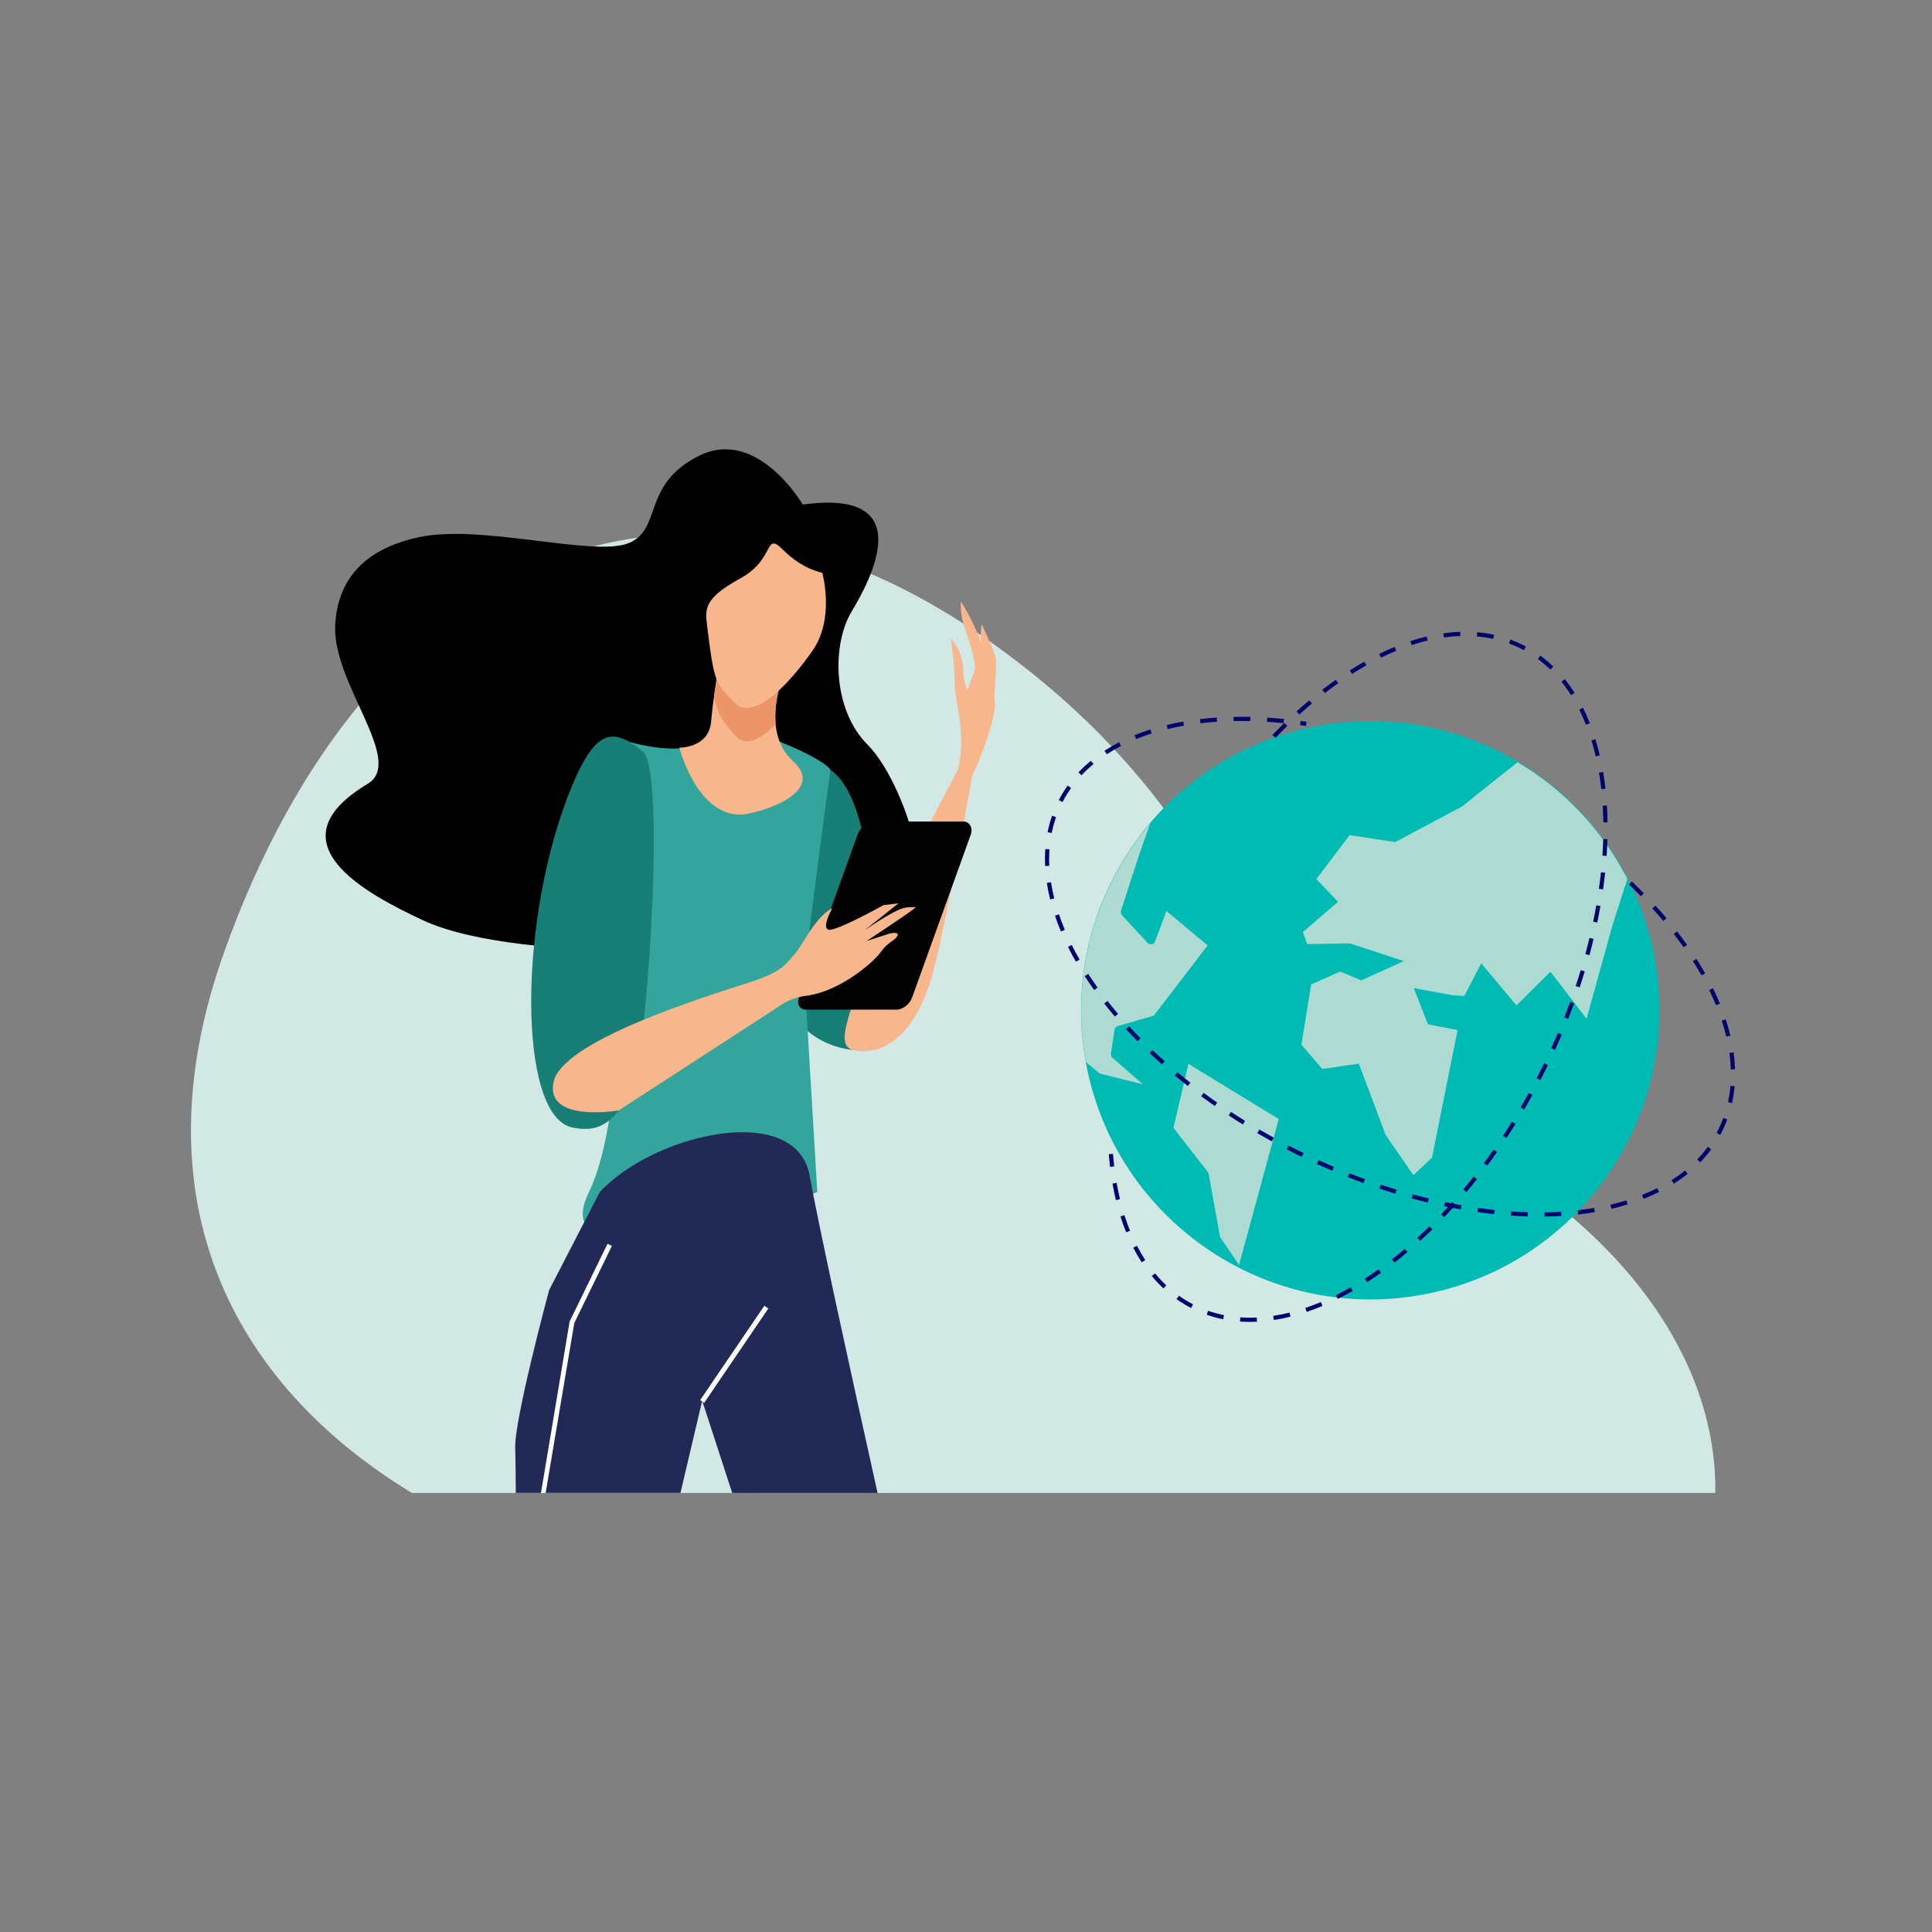
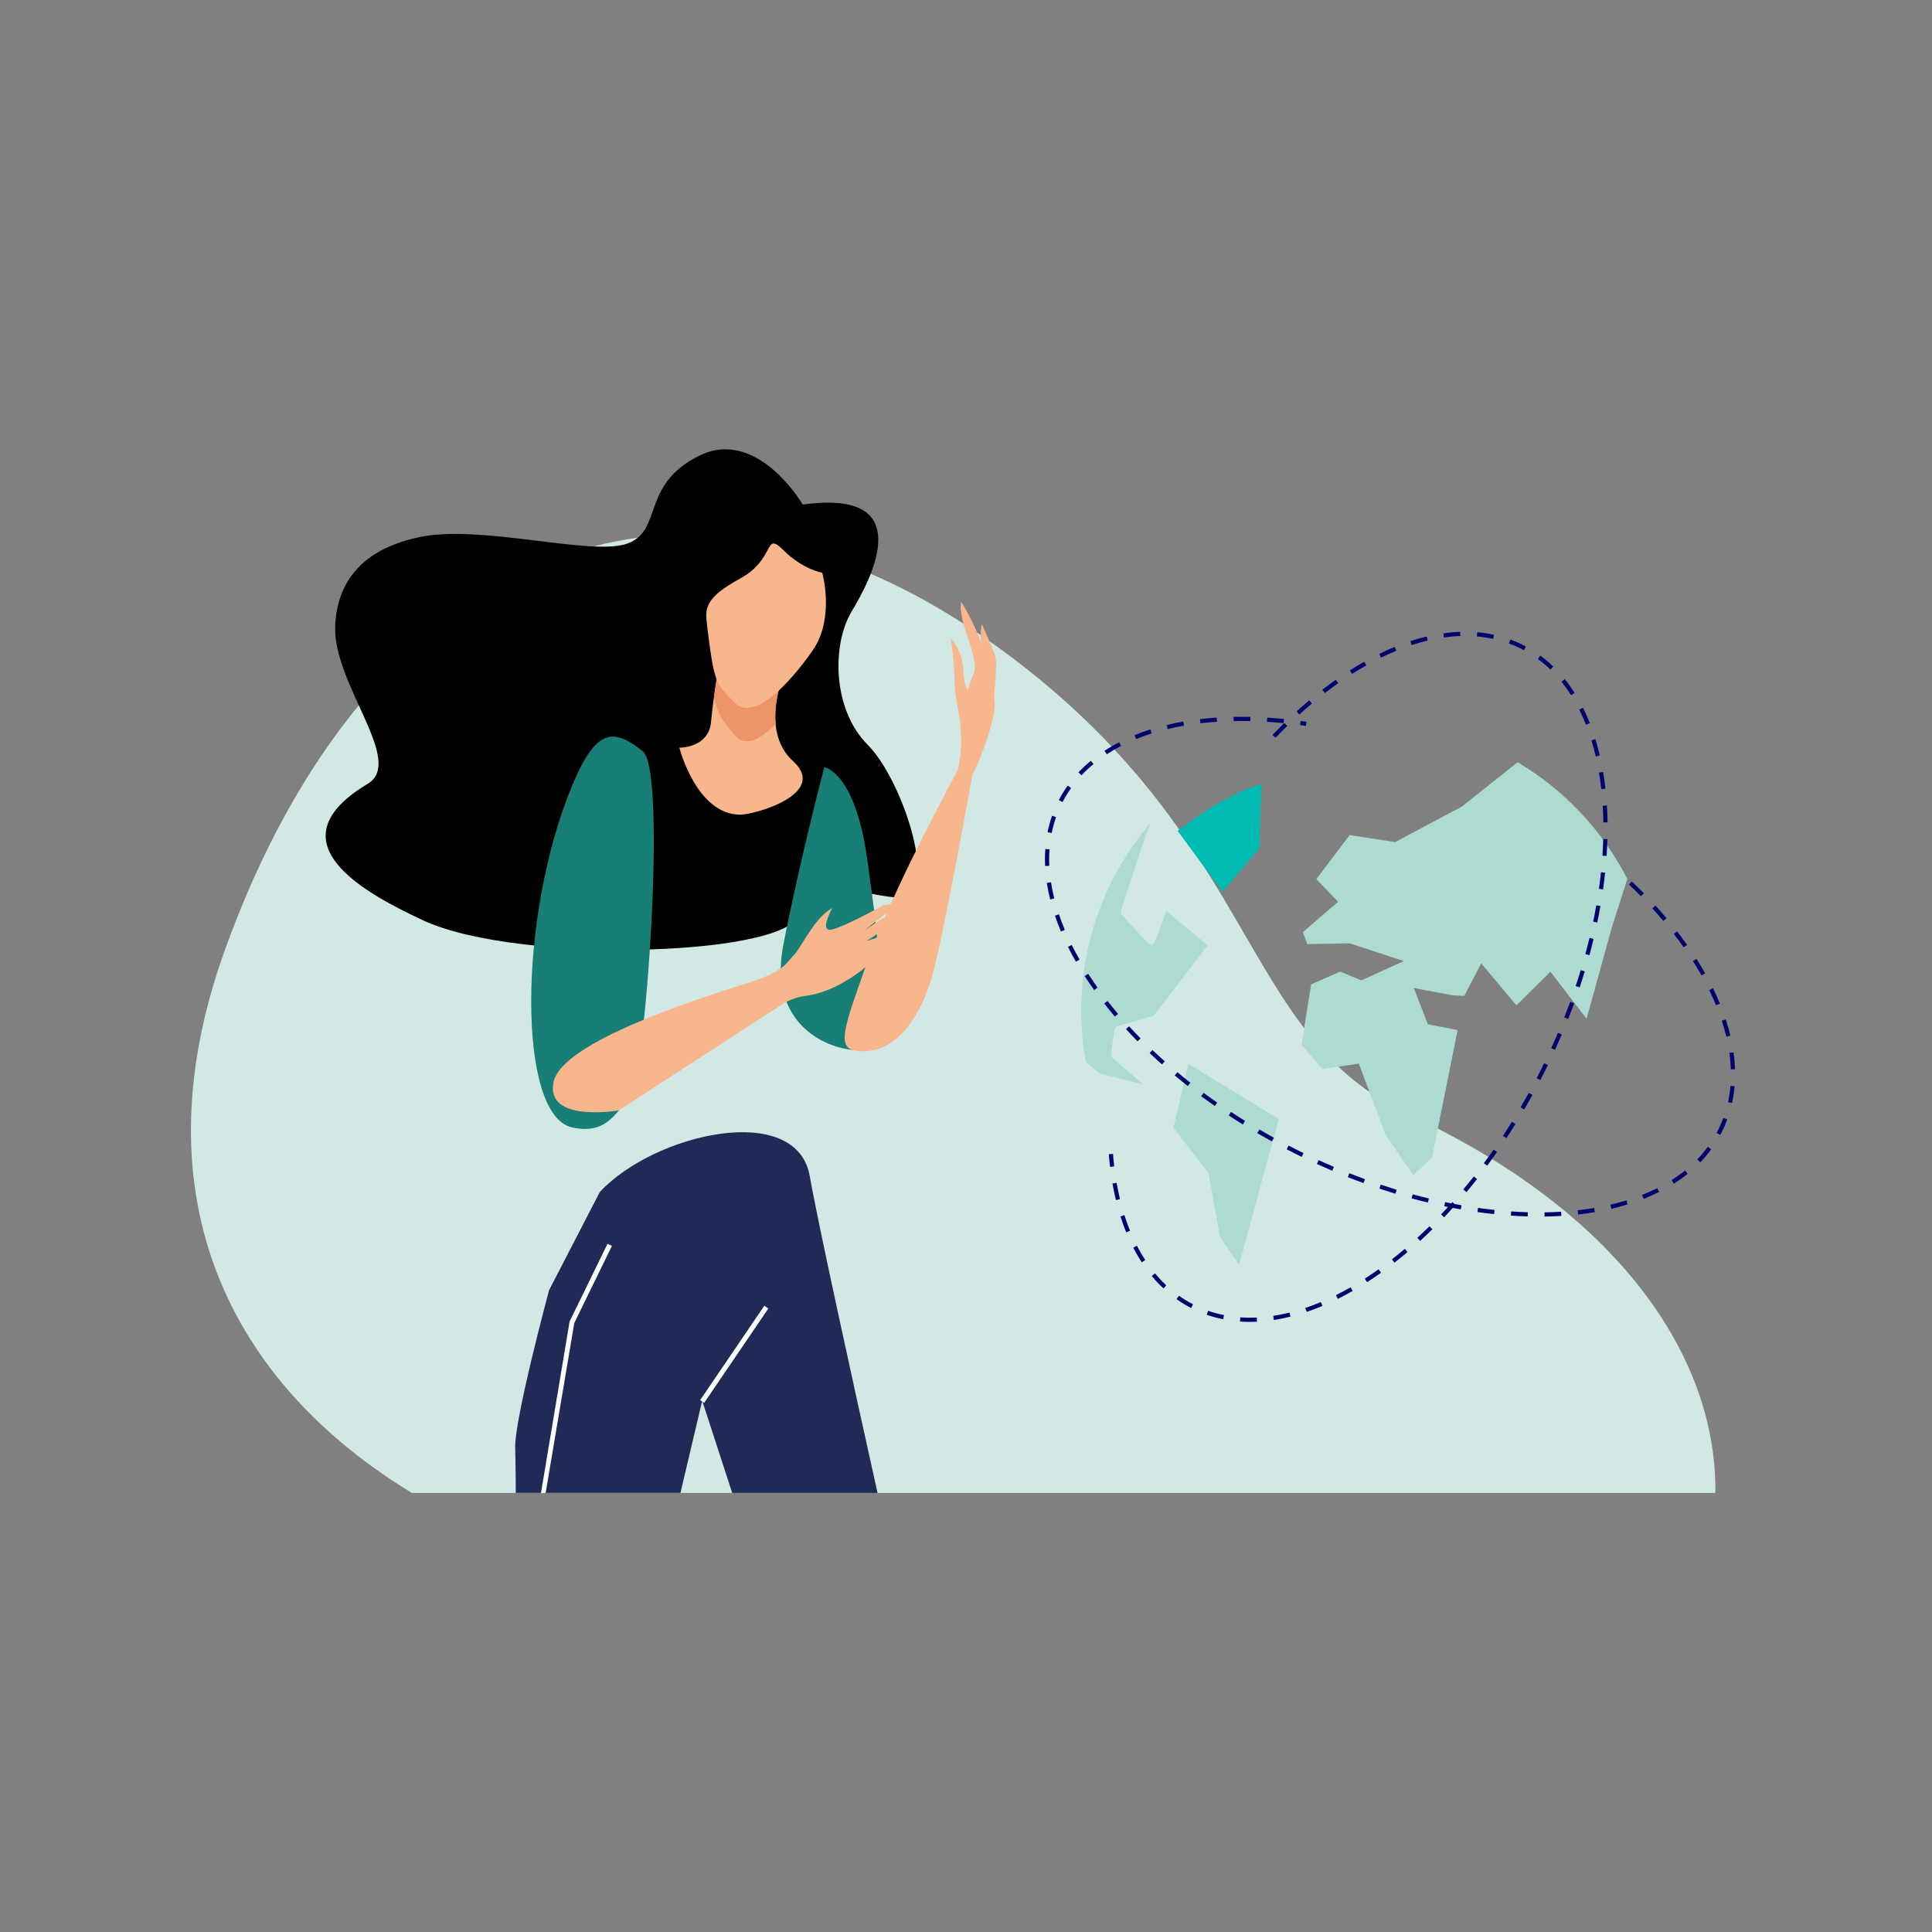
<svg xmlns="http://www.w3.org/2000/svg" width="172" height="172" viewBox="0 0 172 172">
  <rect x="0" y="0" width="172" height="172" fill="#808080" stroke="none" />
  <g fill="none" fill-rule="evenodd">
    <path d="M0 0H172V172H0z" />
    <g fill-rule="nonzero">
      <path fill="#D1E8E4" d="M19.671 92.912h116.04c.164-12.088-8.599-24.995-27.253-33.676-15.028-6.993-13.231-23.839-35.131-40.518C43.498-4.002 15.512 9.603 2.964 44.734c-7.866 22.023.68 38.451 16.707 48.178z" transform="translate(17 40)" />
-       <path fill="#00BBB4" d="M100.225 24.641c-13.95 2.626-23.163 16.118-20.533 30.067 2.63 13.95 16.116 23.16 30.067 20.532 13.952-2.628 23.161-16.12 20.534-30.067-2.628-13.947-16.122-23.164-30.068-20.532z" transform="translate(17 40)" />
      <path fill="#ADDBD2" d="M127.875 38.242l-1.378 4.328-2.249 8.125-3.22-4.184-3.026 2.993-3.132-3.74-1.508 2.9-1.05-.06-3.448-.64 1.26 3.226 2.644.508-2.28 11.354-1.66 1.57-2.472-3.586-2.385-6.344-3.256.476L98.865 53l.862-5.36 2.58-1.144 1.888.786 3.79-1.722-4.828-1.578-3.769.069-.4-1.065 3.135-2.702-1.931-2.019 2.959-3.919 4.062.619 5.957-3.171s2.33-1.87 4.94-3.936c4.166 2.474 7.55 6.073 9.765 10.383zM85.405 33.291l-.972 2.756-1.637 5.038c-.04.137-.007.285.089.39l2.285 2.473c.098.094.234.137.368.117.133-.028.243-.121.292-.248l1.016-2.71 3.668 3.06-4.798 6.256-3.21.927c-.149.043-.259.169-.283.322l-.32 2.133c-.02.134.028.268.129.358l2.713 2.367-3.832-.953-1.237-1.026c-1.431-7.873.904-15.584 5.729-21.26zM90.527 64.34l-3.06-3.93 1.334-5.698 8.043 4.913-3.533 12.983-1.694-2.473-1.011-5.62c-.012-.064-.04-.124-.079-.175z" transform="translate(17 40)" />
      <path fill="#00BBB4" d="M91.824 39.39l-3.983-5.422c3.727-2.88 6.407-3.874 7.454-4.18l-.177 5.73-3.294 3.872z" transform="translate(17 40)" />
      <path fill="#00046D" d="M94.283 77.683c-.297 0-.597-.01-.888-.031l.026-.372c.489.034.979.039 1.468.015l.018.373c-.209.01-.419.015-.624.015zm2.125-.166l-.056-.369c.473-.072.959-.17 1.444-.29l.088.361c-.495.124-.99.224-1.476.298zm-4.513-.067c-.496-.1-.984-.235-1.462-.401l.123-.354c.462.161.934.29 1.413.387l-.074.368zm7.435-.655l-.12-.353c.456-.154.92-.33 1.382-.524l.144.344c-.47.198-.942.377-1.406.533zm-10.29-.346c-.449-.232-.881-.496-1.293-.789l.215-.304c.398.284.816.538 1.25.762l-.171.331zm13.061-.813l-.166-.333c.433-.216.872-.45 1.306-.699l.184.324c-.44.252-.887.49-1.324.708zm-15.526-.934c-.368-.345-.714-.713-1.035-1.102l.287-.239c.311.378.646.735 1.003 1.069l-.255.272zm18.133-.554l-.202-.313c.407-.265.82-.542 1.226-.832l.216.304c-.407.293-.828.576-1.24.841zm2.442-1.739l-.23-.294c.383-.3.77-.618 1.148-.937l.241.285c-.383.325-.773.643-1.16.946zm-22.505-.027c-.274-.422-.527-.858-.757-1.305l.331-.172c.225.437.471.861.739 1.273l-.313.204zm24.789-1.911l-.252-.275c.36-.33.721-.675 1.076-1.024l.265.265c-.36.353-.726.7-1.09 1.034zm-26.175-.764c-.183-.454-.353-.93-.51-1.413l.354-.113c.151.477.32.944.5 1.389l-.344.137zm28.308-1.338l-.27-.256c.337-.354.674-.724 1.004-1.095l.278.248c-.332.374-.673.745-1.012 1.103zm-29.22-1.527c-.115-.476-.217-.972-.305-1.472l.367-.064c.088.493.188.98.3 1.448l-.362.088zm31.21-.711l-.287-.239c.314-.376.628-.765.935-1.155l.293.23c-.308.394-.626.785-.942 1.164zm-31.732-2.246c-.044-.37-.081-.75-.111-1.13l.372-.029c.029.375.066.75.109 1.115l-.37.044zm33.579-.108l-.3-.222c.292-.394.583-.799.867-1.207l.305.214c-.285.41-.578.818-.872 1.215zm1.712-2.454l-.312-.205c.265-.41.539-.832.795-1.254l.317.197c-.258.424-.53.848-.8 1.262zm1.575-2.544l-.321-.188c.248-.425.494-.86.733-1.293l.326.177c-.24.438-.488.877-.738 1.304zm1.442-2.62l-.33-.172c.151-.295.304-.596.453-.896.072-.144.143-.288.212-.433l.336.163c-.07.145-.142.291-.214.436-.15.302-.3.605-.457.902zm1.308-2.692l-.34-.153c.204-.45.406-.908.598-1.361l.344.146c-.194.455-.397.916-.604 1.368h.002zm1.168-2.752l-.346-.137c.18-.462.358-.93.53-1.39l.353.128c-.176.463-.354.938-.537 1.399zm1.023-2.812l-.354-.118c.157-.47.309-.947.45-1.413l.354.108c-.14.47-.292.947-.45 1.423zm.867-2.864l-.36-.098c.13-.479.255-.963.37-1.439l.362.089c-.116.48-.24.966-.372 1.452v-.004zm.7-2.91l-.364-.076c.1-.486.195-.977.28-1.458l.367.064c-.086.485-.181.98-.283 1.47zm.517-2.948l-.37-.053c.07-.491.132-.987.184-1.473l.37.04c-.051.49-.113.989-.184 1.486zm.315-2.979l-.372-.026c.034-.495.058-.994.072-1.48l.373.01c-.015.492-.04.995-.073 1.496zm-.29-2.99c-.006-.499-.025-.997-.055-1.48l.373-.024c.029.49.048.994.055 1.502l-.372.002zm-.181-2.957c-.056-.497-.125-.99-.205-1.467l.367-.061c.082.483.152.983.208 1.487l-.37.04zm-.495-2.915c-.113-.487-.243-.971-.384-1.427l.353-.11c.144.468.275.957.39 1.452l-.359.085zm-28.508-1.652l-.27-.257c.346-.363.7-.721 1.053-1.066l.26.265c-.35.342-.7.697-1.043 1.056v.002zm27.637-1.168c-.183-.465-.386-.918-.6-1.346l.334-.167c.219.442.425.901.613 1.376l-.347.137zm-25.515-.908l-.25-.276c.37-.338.75-.67 1.127-.987l.24.285c-.373.314-.749.642-1.117.978zm24.191-1.721c-.262-.414-.547-.813-.854-1.195l.29-.234c.316.393.61.803.879 1.23l-.315.199zm-21.921-.188l-.228-.295c.398-.309.804-.609 1.205-.891l.215.304c-.397.28-.797.576-1.192.882zm2.423-1.707l-.2-.315c.427-.271.86-.53 1.287-.771l.183.324c-.42.238-.848.494-1.269.762zm17.656-.384c-.35-.34-.724-.655-1.118-.945l.22-.3c.408.299.794.624 1.158.975l-.26.27zm-15.075-1.065l-.164-.335c.456-.223.917-.43 1.37-.618l.142.344c-.446.183-.899.387-1.348.609zm12.718-.66c-.1-.054-.203-.107-.307-.158-.335-.165-.678-.313-1.029-.441l.13-.354c.363.134.719.288 1.065.46.106.053.213.107.317.163l-.176.33zm-9.988-.458l-.116-.353c.485-.16.972-.297 1.449-.411l.088.363c-.465.106-.942.244-1.418.4h-.003zm7.247-.552c-.478-.104-.962-.177-1.449-.218l.032-.371c.505.042 1.006.117 1.501.224l-.084.365zm-4.381-.125l-.052-.369c.497-.07.999-.115 1.501-.132l.012.372c-.487.017-.974.06-1.458.128l-.003.001z" transform="translate(17 40)" />
      <path fill="#00046D" d="M120.506 68.305l-.005-.373c.499-.007.997-.025 1.48-.055l.024.372c-.49.03-.994.048-1.499.056zm-1.501-.011c-.491-.014-.995-.038-1.496-.073l.025-.372c.497.035.996.059 1.481.073l-.01.372zm4.492-.177l-.041-.37c.496-.056.99-.125 1.466-.205l.062.367c-.48.086-.984.156-1.485.212l-.002-.004zm-7.481-.03c-.49-.05-.99-.112-1.486-.183l.053-.369c.491.07.987.13 1.473.182l-.04.37zm-2.965-.418c-.486-.088-.98-.176-1.47-.282l.076-.365c.486.101.977.196 1.459.28l-.065.367zm13.406-.054l-.088-.363c.487-.114.967-.243 1.427-.384l.11.353c-.462.15-.95.282-1.446.398l-.003-.004zm-16.339-.556c-.48-.116-.972-.24-1.45-.372l.099-.36c.478.13.962.255 1.438.37l-.087.362zm19.209-.331l-.137-.346c.464-.184.917-.386 1.346-.601l.167.334c-.432.222-.896.429-1.371.616l-.005-.003zm-22.096-.454c-.474-.144-.953-.297-1.426-.454l.118-.353c.469.156.946.307 1.413.45l-.105.357zm24.786-.901l-.2-.315c.416-.26.817-.544 1.2-.85l.234.29c-.393.316-.803.609-1.229.878l-.005-.003zm-27.625-.046c-.465-.169-.936-.347-1.399-.53l.137-.347c.46.182.928.359 1.39.53l-.128.347zm-2.783-1.097c-.455-.193-.916-.396-1.369-.601l.155-.34c.45.204.907.406 1.36.598l-.146.343zm32.755-.754l-.265-.259c.34-.35.656-.725.945-1.118l.3.22c-.298.409-.624.796-.974 1.16l-.006-.003zm-35.478-.484l-.435-.214c-.3-.15-.603-.303-.9-.457l.17-.33c.296.152.598.305.896.453l.433.212-.164.336zm-2.656-1.375c-.436-.24-.874-.488-1.301-.738l.188-.321c.424.247.86.494 1.293.733l-.18.326zm39.92-.578l-.328-.177c.054-.1.107-.203.158-.306.166-.335.314-.678.442-1.029l.353.129c-.134.363-.287.72-.459 1.066-.05.11-.104.218-.16.32l-.006-.003zm-42.504-.93c-.423-.266-.847-.53-1.26-.805l.204-.312c.41.265.832.539 1.253.795l-.197.321zm-2.495-1.642c-.408-.285-.817-.578-1.215-.872l.222-.3c.394.292.8.583 1.207.867l-.214.305zm46.052-.265l-.364-.08c.104-.477.176-.961.217-1.449l.372.032c-.043.504-.118 1.004-.225 1.497zm-48.457-1.516c-.393-.308-.785-.625-1.163-.942l.238-.286c.376.315.765.629 1.155.935l-.23.293zm48.346-1.48c-.017-.49-.06-.98-.129-1.465l.37-.052c.07.498.114 1 .132 1.502l-.373.015zm-50.644-.442c-.374-.333-.746-.673-1.103-1.012l.256-.27c.353.335.723.673 1.095 1.003l-.248.279zm-2.173-2.06c-.353-.354-.699-.723-1.032-1.086l.275-.252c.33.36.674.722 1.023 1.076l-.266.262zm52.414-.414c-.111-.466-.247-.944-.402-1.42l.353-.115c.158.485.297.972.41 1.449l-.361.086zm-54.437-1.787c-.326-.384-.645-.775-.948-1.162l.294-.23c.3.384.618.77.937 1.149l-.283.243zm53.52-1.01c-.182-.442-.386-.9-.606-1.348l.336-.165c.222.457.43.918.618 1.37l-.347.142zM80.408 48.14c-.293-.41-.576-.828-.842-1.24l.313-.203c.265.408.543.821.832 1.227l-.303.216zm54.072-1.305c-.238-.422-.494-.849-.761-1.27l.314-.2c.271.427.53.86.772 1.287l-.325.183zm-55.694-1.218c-.252-.442-.49-.883-.707-1.325l.333-.166c.216.432.45.87.7 1.304l-.326.187zm54.108-1.28c-.28-.398-.577-.796-.883-1.193l.294-.228c.309.398.608.804.892 1.206l-.303.214zm-55.442-1.41c-.197-.47-.377-.943-.53-1.406l.353-.119c.153.455.33.92.523 1.38l-.346.145zm53.629-.94c-.315-.372-.643-.748-.978-1.116l.276-.251c.338.372.67.751.986 1.128l-.284.239zm-54.586-1.91c-.124-.496-.223-.993-.298-1.477l.369-.057c.072.474.17.96.29 1.443l-.361.09zm52.59-.286c-.342-.353-.697-.7-1.06-1.044l.258-.269c.362.346.72.7 1.065 1.053l-.263.26zm-53.041-2.693c-.01-.208-.014-.417-.014-.624 0-.298.01-.596.03-.888l.372.027c-.02.282-.03.572-.03.861 0 .2 0 .405.014.607l-.372.017zm.584-2.938l-.365-.074c.1-.496.233-.984.399-1.462l.353.124c-.16.461-.289.933-.385 1.412h-.002zm.966-2.757l-.331-.17c.233-.45.497-.881.79-1.293l.305.216c-.283.397-.537.814-.762 1.247h-.002zm1.687-2.385l-.272-.254c.346-.367.716-.711 1.105-1.032l.238.287c-.377.312-.734.646-1.069 1.003l-.002-.004zm2.252-1.872l-.203-.313c.422-.274.857-.527 1.305-.757l.17.331c-.435.226-.859.474-1.27.742l-.002-.003zm2.611-1.352l-.14-.346c.454-.184.93-.353 1.413-.51l.112.353c-.47.157-.937.322-1.382.506l-.003-.003zm2.815-.888l-.088-.362c.476-.115.971-.218 1.471-.306l.065.367c-.492.082-.98.184-1.448.301zm12.303-.274l-.52-.08.05-.368c.177.023.348.048.521.075l-.051.373zm-9.39-.24l-.043-.371c.486-.057.989-.104 1.493-.138l.025.372c-.498.033-.996.075-1.475.132v.004zm7.4-.01c-.495-.05-.993-.088-1.48-.122l.024-.372c.49.031.993.073 1.492.123l-.037.371zm-2.961-.187c-.498-.011-.996-.012-1.483 0l-.007-.373c.492-.01.995-.009 1.501 0l-.011.373z" transform="translate(17 40)" />
      <path fill="#000" d="M54.468 4.92S50.42-2.018 45.22.584c-5.2 2.602-3.18 6.648-6.359 7.806-3.18 1.158-13.01-1.733-18.502-.578-5.493 1.155-7.323 4.327-7.516 7.805-.29 5.204 6.261 12.143 2.89 14.166-8.673 5.204-.232 9.74 4.915 12.142 8.673 4.048 33.826 3.18 33.535-.867-.291-4.047 4.625-1.445 8.673-1.156 4.048.288.578-10.408-2.603-13.588-3.18-3.18-3.18-8.962-1.445-11.853 1.735-2.89 6.068-10.987-4.339-9.54z" transform="translate(17 40)" />
      <path fill="#177F75" d="M56.383 28.301s2.702.378 3.798 8.022 2.22 16.692-.131 17.114c-2.352.423-8.825-1.594-7.313-9.324 1.512-7.73 3.646-15.812 3.646-15.812z" transform="translate(17 40)" />
-       <path fill="#34A59D" d="M46.843 25.265c-2.602 2.82-8.89.436-8.89.436s2.015 31.183-2.521 40.424c-4.536 9.242 20.33 0 20.33 0l-1.176-19.66s2.17-17 2.338-17.84c.168-.84-8.665-4.895-10.081-3.36z" transform="translate(17 40)" />
      <path fill="#177F75" d="M40.228 26.891c-2.555-2.045-4.118-2.168-6.287 3.036-4.848 11.636-4.878 29.38-.021 30.44 2.874.63 3.78-1.007 5.166-2.771 1.387-1.765 3.312-28.97 1.142-30.705z" transform="translate(17 40)" />
      <path fill="#FFF" d="M33.964 77.928l-.088-.424c6.133-1.292 6.044-4.616 6.044-4.65l.433-.02c.009.151.103 3.727-6.389 5.094z" transform="translate(17 40)" />
      <path fill="#F7B68B" d="M70.326 17.165c-.678-1.911-1.76-3.6-1.76-3.6s-.16.653.192 1.902c.41 1.448 1.325 3.568.938 4.466-.68 1.575-.456 1.868-.774.938-.32-.93.15-2.412-1.27-4.034-.015-.016.339 2.125.354 4.151.012 1.75 1.052 3.98.296 7.498-2.473 4.665-6.06 11.428-8.05 17.04-2.136 6.025-2.89 7.86-.876 8.041 4.158.378 6.06-4.605 6.678-6.93 1.155-4.341 3.509-17.62 3.509-17.62l.032-.065c1.022-2.073 1.989-5.143 1.982-6.228-.002-.598-.438-3.25-1.251-5.56z" transform="translate(17 40)" />
      <path fill="#F7B68B" d="M71.41 22.931s.412-3.748.207-4.504c-.143-.526-1.216-2.883-1.216-2.883s-.265 1.365.113 2.336c.378.972.896 5.051.896 5.051z" transform="translate(17 40)" />
-       <path fill="#030304" d="M64.194 48.827c-.202.558-.817 1.06-1.374 1.06h-8.062c-.557 0-.844-.502-.641-1.06l5.228-14.523c.202-.557.819-1.166 1.374-1.166h8.066c.556 0 .844.609.64 1.166l-5.231 14.523z" transform="translate(17 40)" />
-       <path fill="#F7B68B" d="M57.106 40.837s-1.008 1.766-.336 1.932c.672.165 4.877-2.185 4.877-2.185l1.344-.168-3.297 2.625c-.255.127 2.13-1.54 3.397-2.079.727-.308 1.224-.149 1.408-.21.504-.168-4.348 3.024-4.348 3.024l2.06-.671s1.111-.253.566.378c-.297.343-.757.42-1.386 1.302-.63.882-3.613 3.49-6.616 3.865-.912.115-1.78.462-2.52 1.007l-14.176 9.2s-6.55 1.134-5.797-2.52c.751-3.656 13.168-7.5 17.642-8.948 2.939-.953 3.15-1.766 3.78-2.394.628-.628 1.805-3.318 3.402-4.158zM53.021 19.375s-2.601 5.492.579 8.384c3.18 2.891-3.38 4.769-4.698 4.769-3.903 0-5.42-5.963-5.42-5.963s2.601.037 2.818-2.276c.453-4.826 1.663-9.539 1.663-9.539l5.058 4.625z" transform="translate(17 40)" />
+       <path fill="#F7B68B" d="M57.106 40.837s-1.008 1.766-.336 1.932c.672.165 4.877-2.185 4.877-2.185l1.344-.168-3.297 2.625c-.255.127 2.13-1.54 3.397-2.079.727-.308 1.224-.149 1.408-.21.504-.168-4.348 3.024-4.348 3.024l2.06-.671s1.111-.253.566.378c-.297.343-.757.42-1.386 1.302-.63.882-3.613 3.49-6.616 3.865-.912.115-1.78.462-2.52 1.007l-14.176 9.2s-6.55 1.134-5.797-2.52c.751-3.656 13.168-7.5 17.642-8.948 2.939-.953 3.15-1.766 3.78-2.394.628-.628 1.805-3.318 3.402-4.158M53.021 19.375s-2.601 5.492.579 8.384c3.18 2.891-3.38 4.769-4.698 4.769-3.903 0-5.42-5.963-5.42-5.963s2.601.037 2.818-2.276c.453-4.826 1.663-9.539 1.663-9.539l5.058 4.625z" transform="translate(17 40)" />
      <path fill="#EC9568" d="M53.021 19.375l-5.058-4.626c-.589 2.403-1.056 4.833-1.398 7.283.332 1.606.774 2.137 1.834 3.404.934 1.124 2.287.43 3.654-.992-.232-2.531.968-5.07.968-5.07z" transform="translate(17 40)" />
      <path fill="#F7B68B" d="M45.94 15.617c-.177-1.436-.218-2.385 2.962-4.12 3.18-1.734 2.096-4.264 3.83-2.53 1.735 1.736 3.47 2.024 3.47 2.024s1.157 4.047-.867 6.939c-2.025 2.891-5.204 6.358-6.936 4.625-1.732-1.733-1.828-1.805-2.46-6.938z" transform="translate(17 40)" />
      <path fill="#212957" d="M55.09 64.708c-1.176-6.72-13.86-3.798-18.692 1.413l-4.515 8.74s-3.16 11.74-3.013 14.113c0 .018.04 1.54.047 3.936h14.661l1.935-8.208 2.674 8.21h12.939c-2.305-10.369-5.329-24.165-6.035-28.204z" transform="translate(17 40)" />
      <path fill="#FFF" d="M31.159 92.928L33.711 77.648 33.725 77.621 37.085 70.732 37.475 70.922 34.127 77.784 31.578 92.91" transform="translate(17 40)" />
      <path fill="#FFF" d="M43.29 80.35L53.448 80.35 53.448 80.783 43.29 80.783z" transform="translate(17 40) rotate(-55.78 48.37 80.567)" />
    </g>
  </g>
</svg>